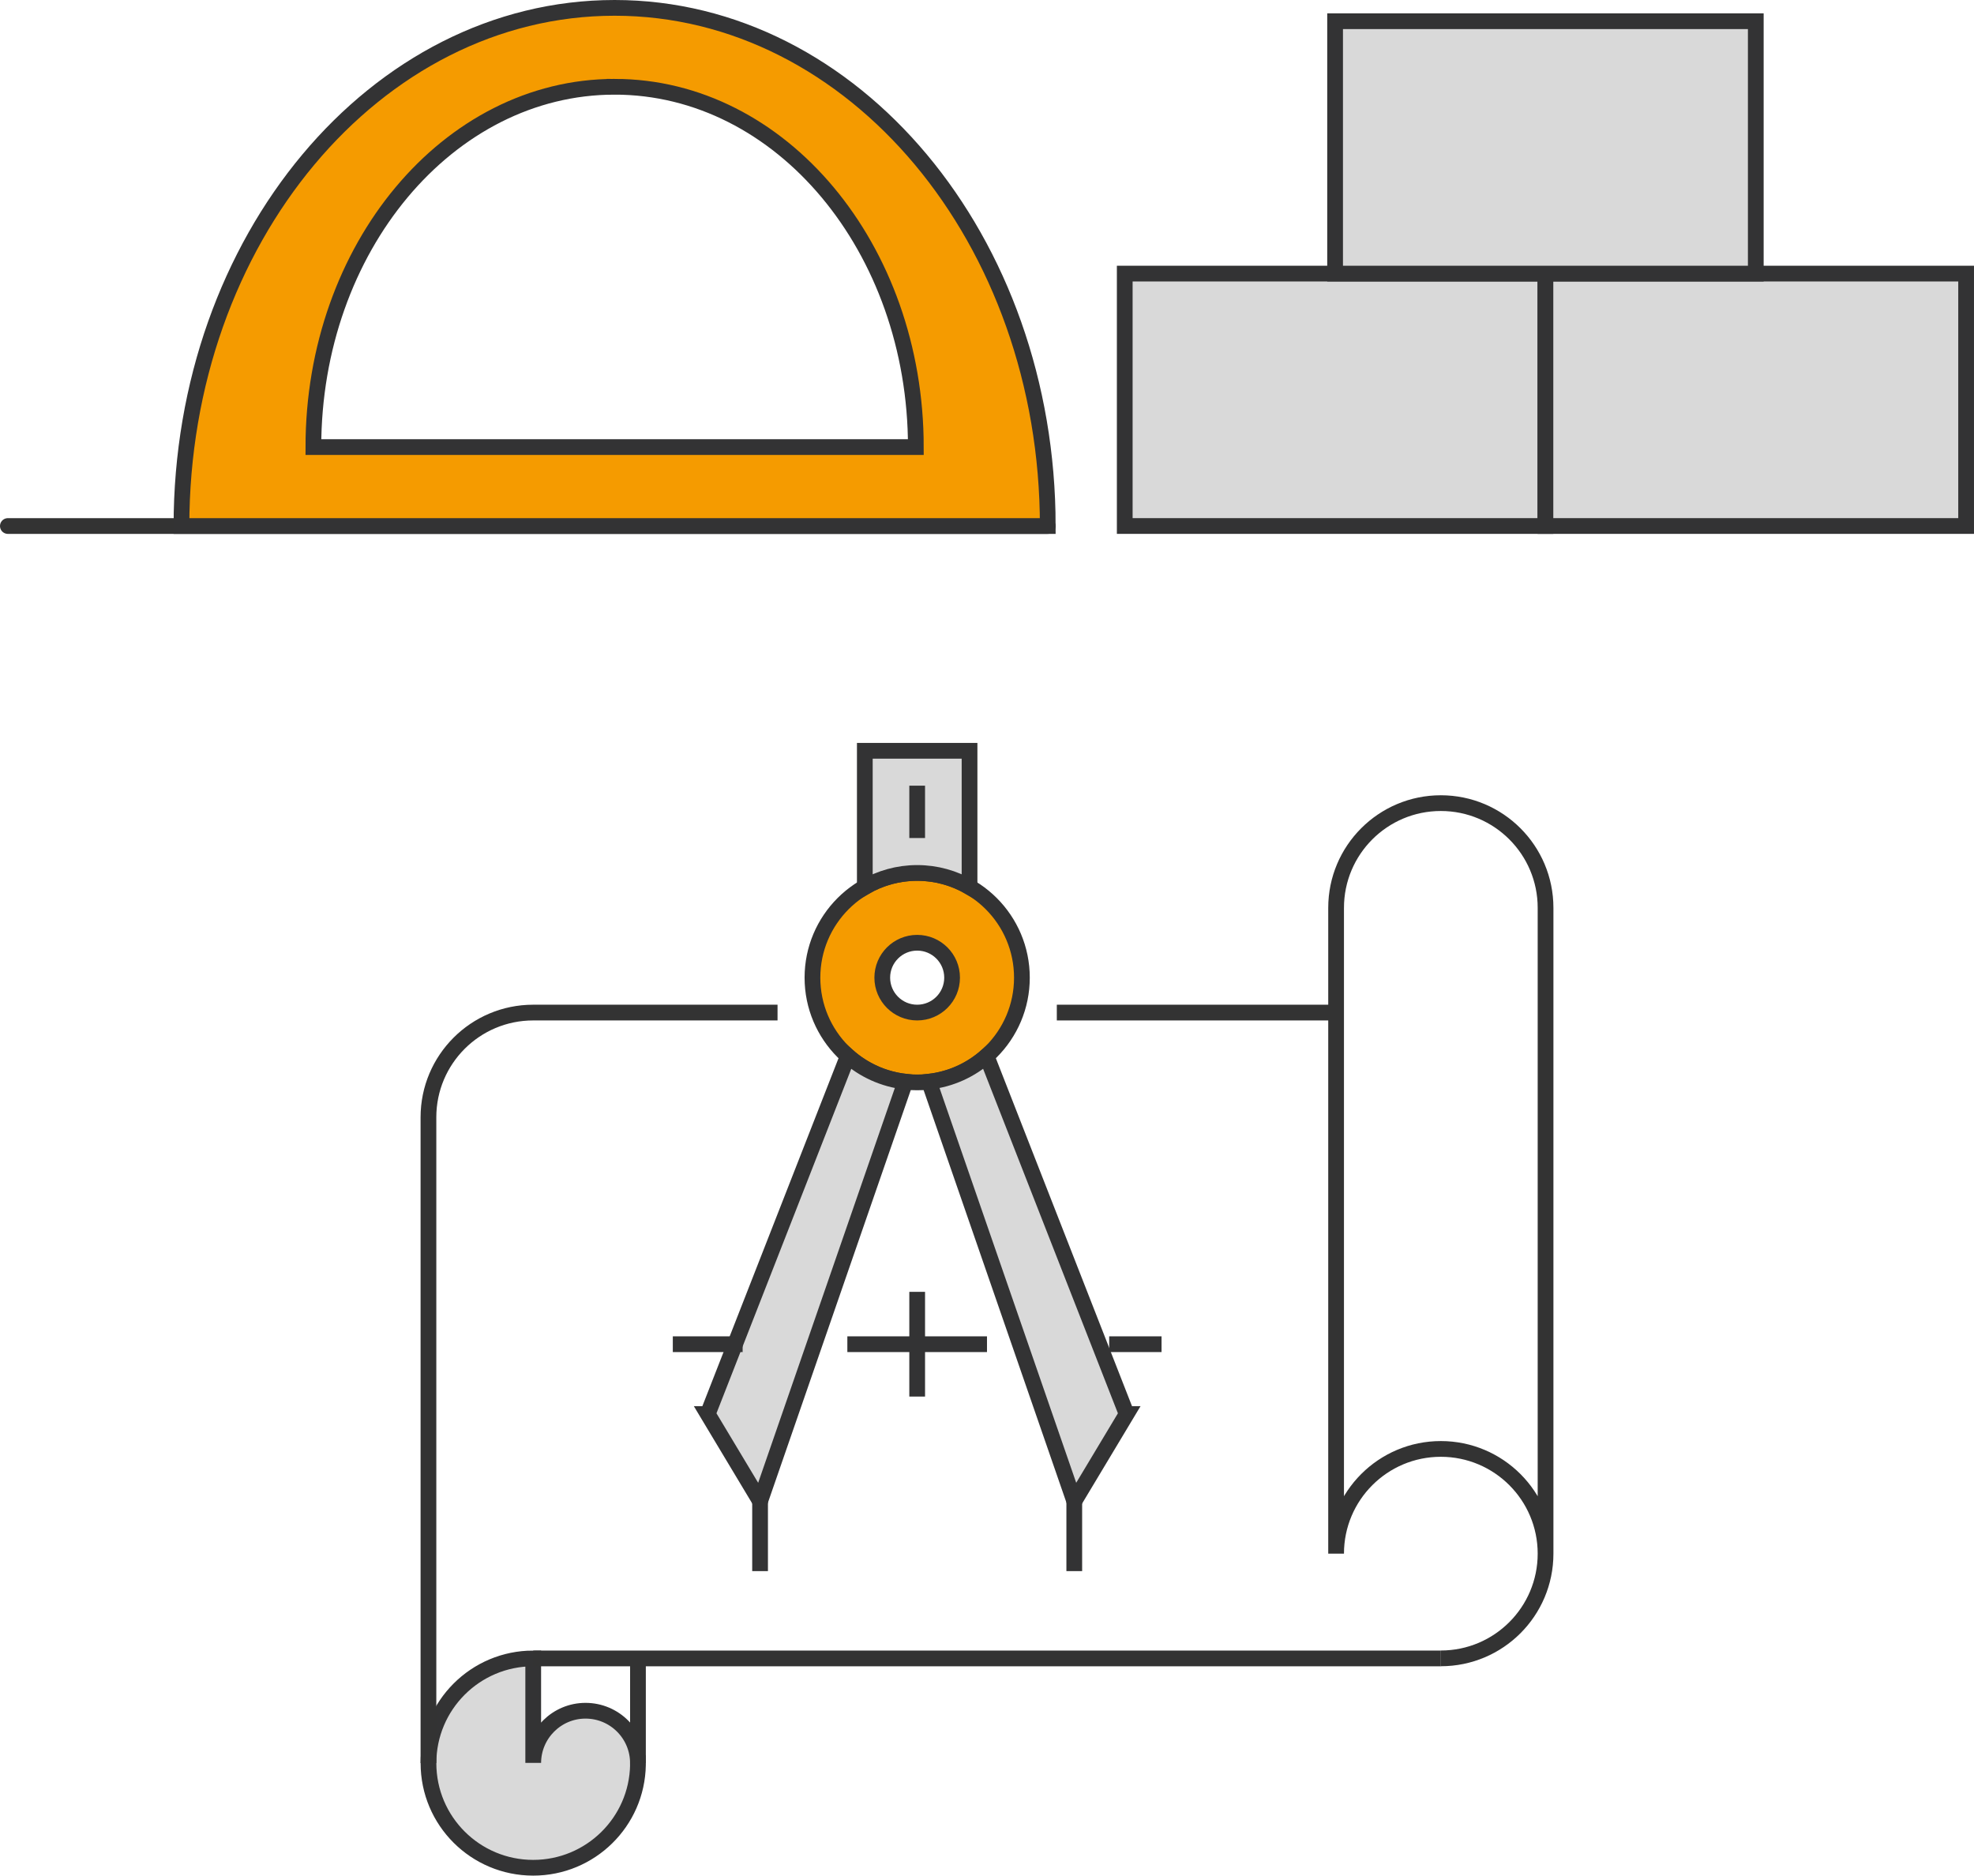
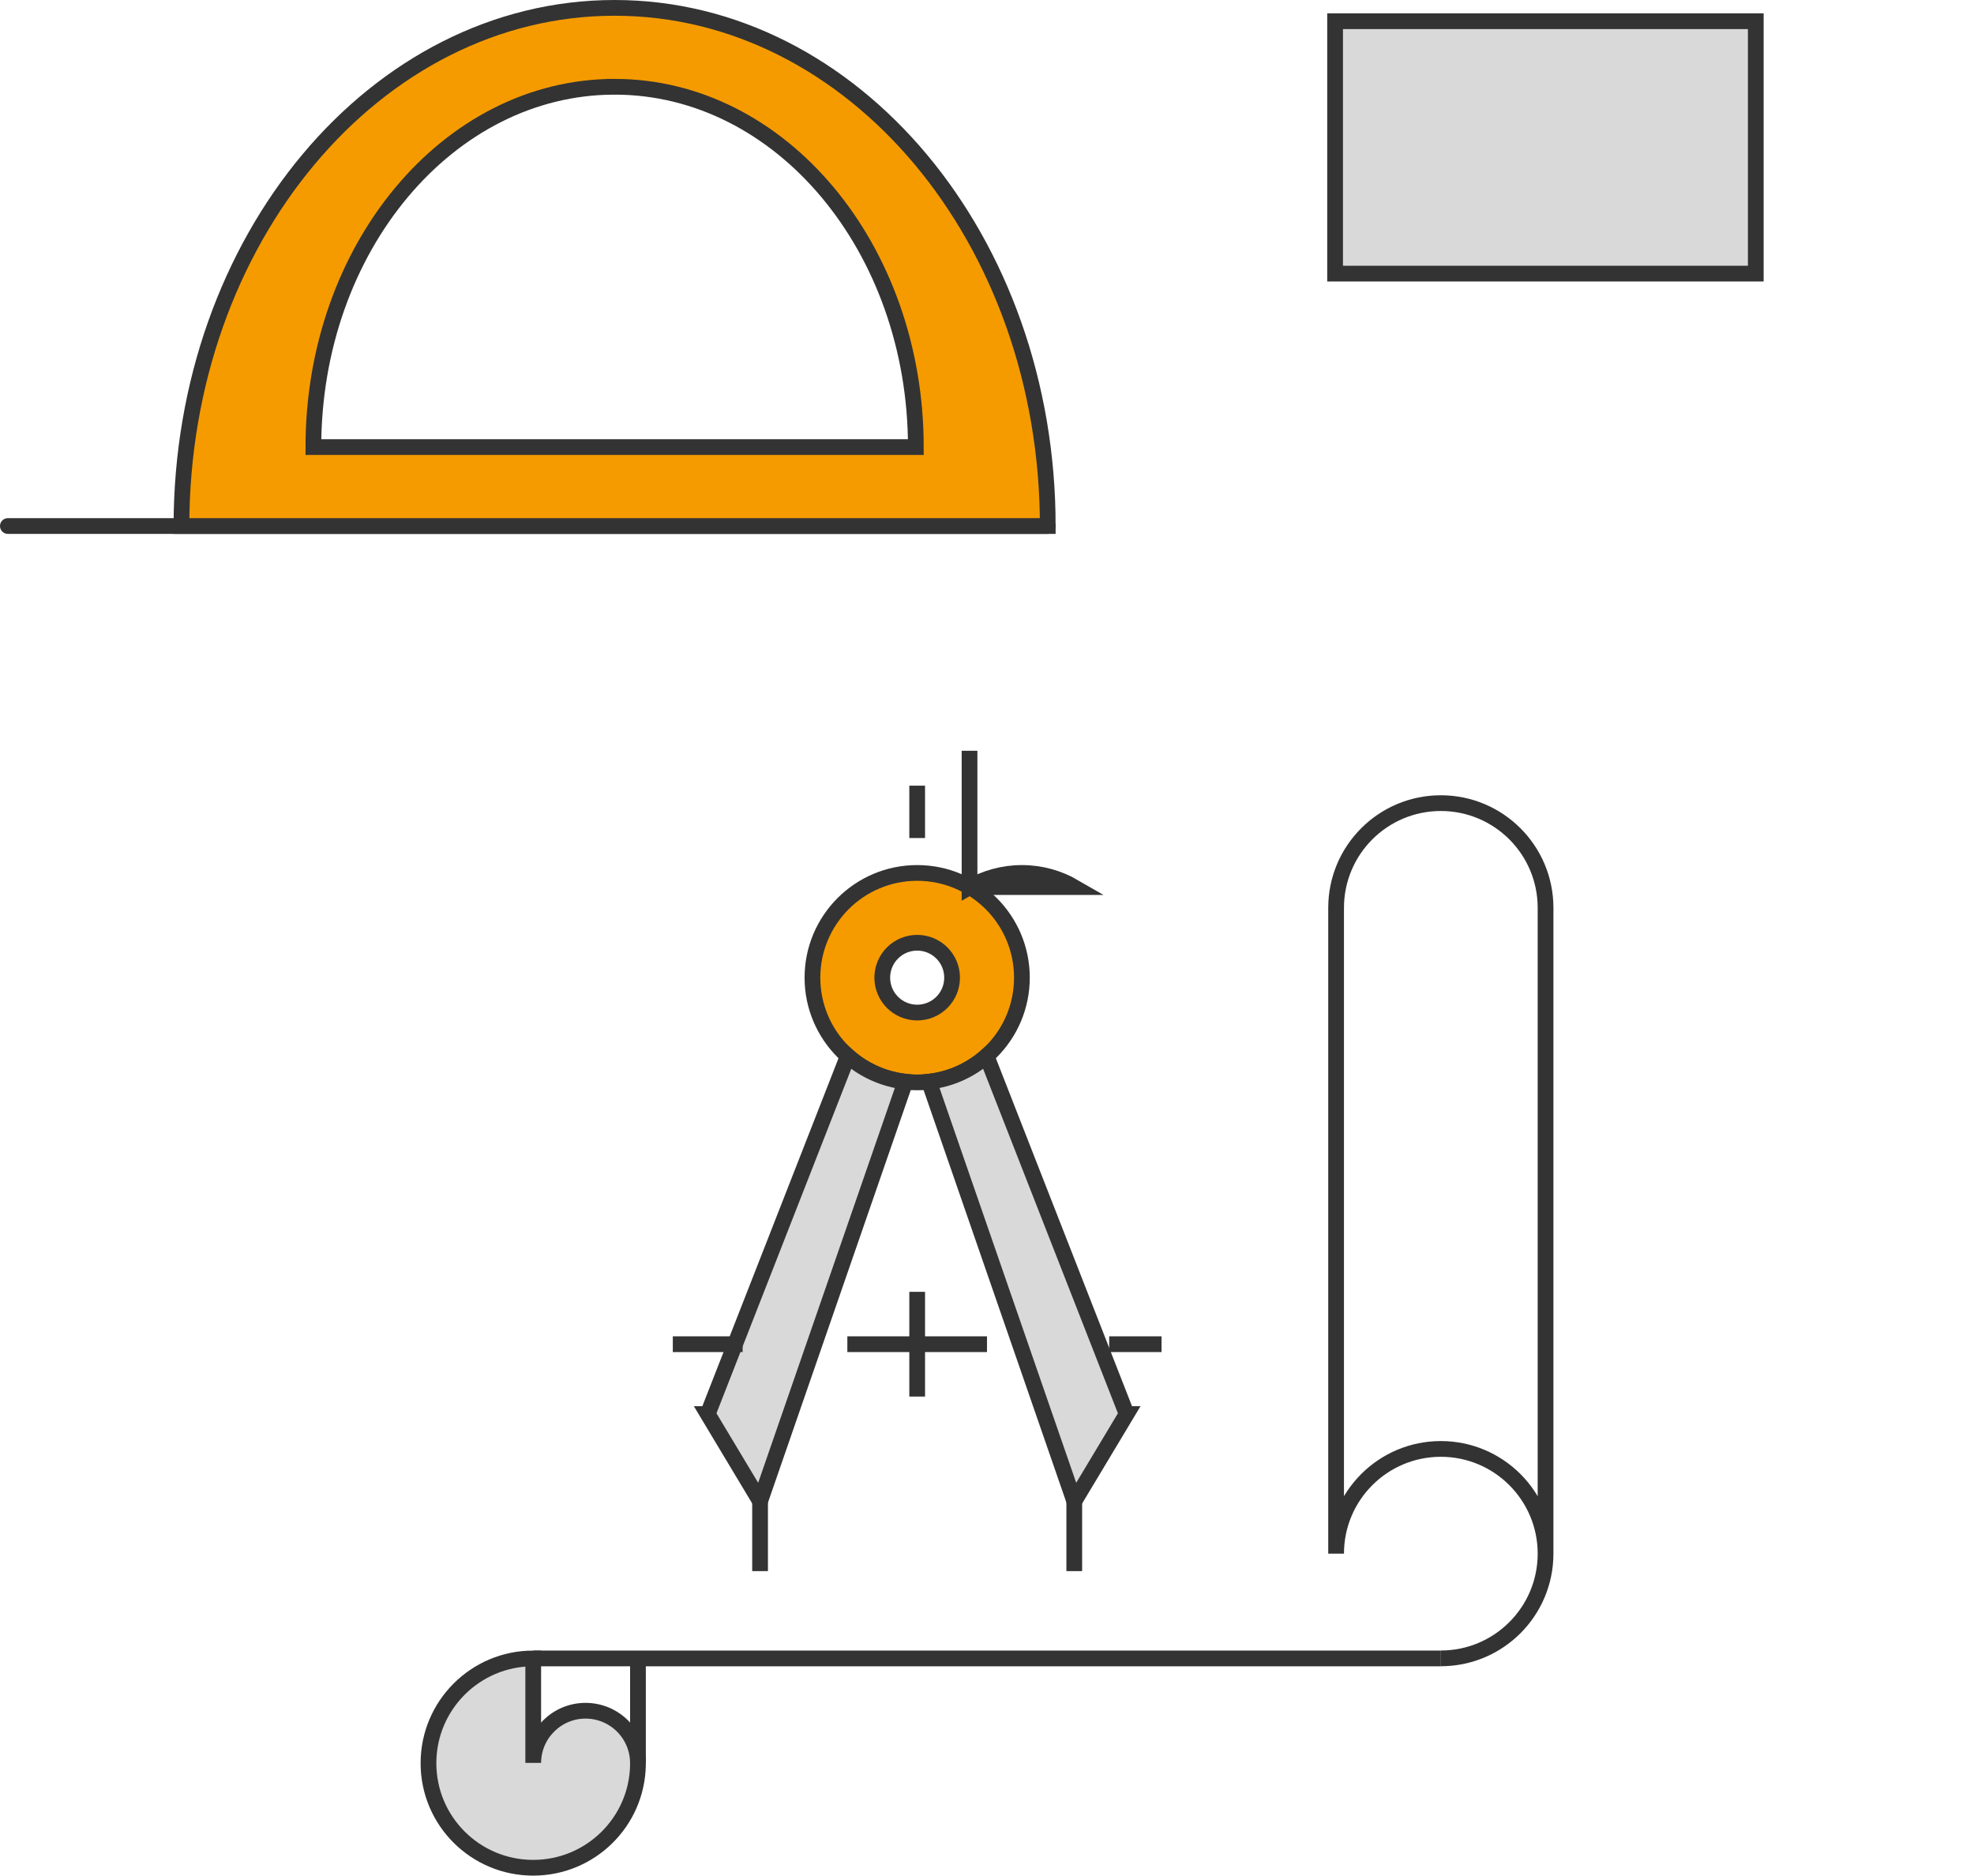
<svg xmlns="http://www.w3.org/2000/svg" version="1.1" viewBox="0 0 125.459 119.212">
  <defs>
    <style>
      .cls-1 {
        fill: #d9d9d9;
      }

      .cls-1, .cls-2, .cls-3, .cls-4 {
        stroke-miterlimit: 10;
      }

      .cls-1, .cls-3 {
        stroke: #333334;
      }

      .cls-2 {
        stroke-linecap: round;
      }

      .cls-2, .cls-4 {
        fill: none;
        stroke: #333;
      }

      .cls-3 {
        fill: #f59b00;
      }
    </style>
  </defs>
  <g>
    <g id="Ebene_1">
-       <path class="cls-4" d="M56.104,69.867v-.02" />
      <g>
        <path class="cls-1" d="M40.546,112.065v.111c-.06,3.625-3.021,6.536-6.657,6.536-3.676,0-6.657-2.971-6.657-6.647,0-3.676,2.981-6.657,6.657-6.657v6.637c.01-1.833,1.501-3.313,3.323-3.313,1.843,0,3.333,1.491,3.333,3.333Z" />
        <polyline class="cls-4" points="91.575 105.408 40.546 105.408 33.889 105.408" />
-         <line class="cls-4" x1="67.167" y1="64.358" x2="84.916" y2="64.358" />
-         <path class="cls-4" d="M27.23,112.06v-41.046c0-3.676,2.98-6.656,6.656-6.656h15.531" />
        <path class="cls-4" d="M98.229,98.748v-41.046c0-3.676-2.98-6.656-6.656-6.656-3.676,0-6.656,2.98-6.656,6.656v41.046c0-3.676,2.98-6.656,6.656-6.656,3.676,0,6.656,2.98,6.656,6.656,0,3.676-2.98,6.656-6.656,6.656" />
        <line class="cls-4" x1="40.546" y1="112.065" x2="40.546" y2="105.408" />
        <path class="cls-3" d="M58.292,55.483c-3.676,0-6.656,2.98-6.656,6.656,0,3.676,2.98,6.656,6.656,6.656,3.676,0,6.656-2.98,6.656-6.656,0-3.676-2.98-6.656-6.656-6.656ZM58.292,64.358c-1.225,0-2.219-.993-2.219-2.219s.993-2.219,2.219-2.219,2.219.993,2.219,2.219-.993,2.219-2.219,2.219Z" />
-         <path class="cls-1" d="M61.62,56.381v-8.663h-6.656v8.663c.98-.568,2.114-.898,3.328-.898s2.348.33,3.328.898Z" />
+         <path class="cls-1" d="M61.62,56.381v-8.663v8.663c.98-.568,2.114-.898,3.328-.898s2.348.33,3.328.898Z" />
        <g>
          <g>
            <path class="cls-1" d="M71.604,89.873l-8.904-22.756c-.998.884-2.259,1.475-3.655,1.633l9.232,26.67,3.328-5.547Z" />
            <path class="cls-1" d="M44.98,89.873l3.328,5.547,9.232-26.67c-1.396-.157-2.658-.748-3.655-1.633l-8.904,22.756Z" />
          </g>
          <line class="cls-1" x1="48.307" y1="95.42" x2="48.307" y2="99.858" />
          <line class="cls-1" x1="68.276" y1="95.42" x2="68.276" y2="99.858" />
        </g>
        <g>
          <g>
            <line class="cls-1" x1="53.854" y1="85.436" x2="62.729" y2="85.436" />
            <line class="cls-1" x1="58.292" y1="82.108" x2="58.292" y2="88.764" />
          </g>
          <line class="cls-1" x1="70.495" y1="85.436" x2="73.823" y2="85.436" />
          <line class="cls-1" x1="47.198" y1="85.436" x2="42.761" y2="85.436" />
        </g>
        <line class="cls-1" x1="58.292" y1="53.264" x2="58.292" y2="49.936" />
      </g>
      <g>
        <g>
-           <rect class="cls-1" x="71.484" y="17.39" width="26.737" height="16.042" />
-           <rect class="cls-1" x="98.221" y="17.39" width="26.737" height="16.042" />
          <rect class="cls-1" x="84.853" y="1.348" width="26.737" height="16.042" />
        </g>
        <g>
          <line class="cls-2" x1="66.591" y1="33.433" x2=".5" y2="33.433" />
          <path class="cls-3" d="M39.062.5C23.858.5,11.533,15.244,11.533,33.433h55.058C66.591,15.244,54.266.5,39.062.5ZM39.062,5.515c10.573,0,19.145,10.254,19.145,22.902H19.917c0-12.649,8.571-22.902,19.145-22.902Z" />
        </g>
      </g>
    </g>
  </g>
</svg>